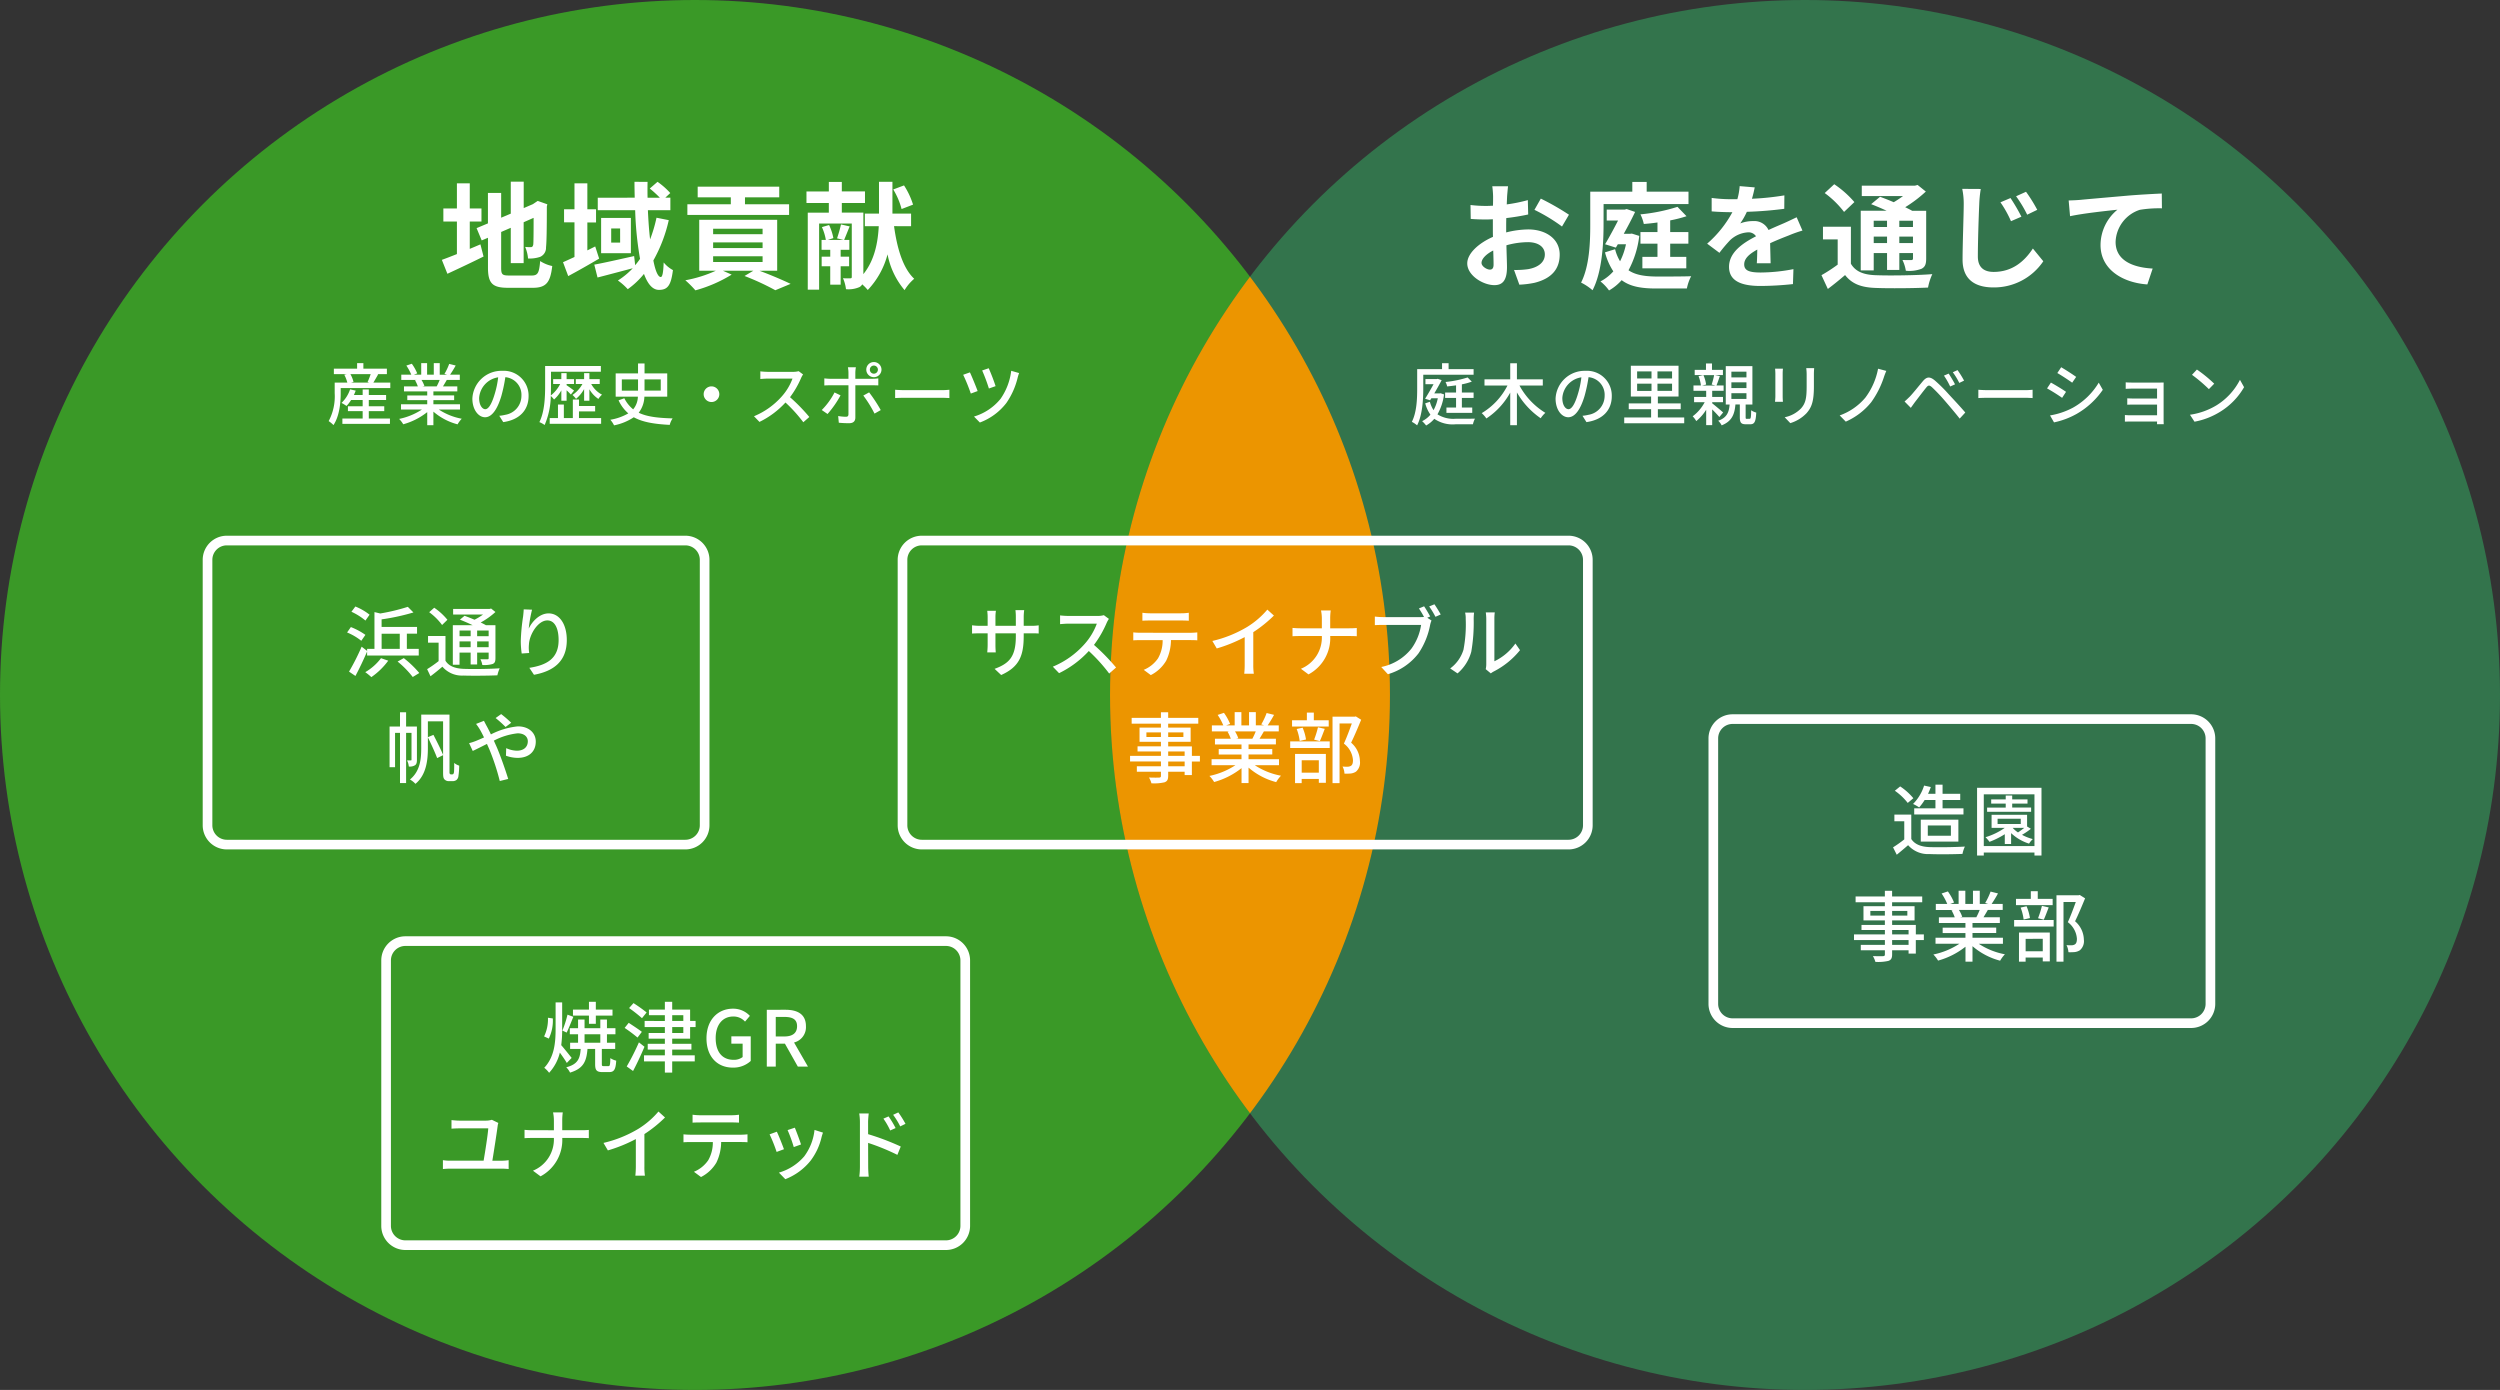
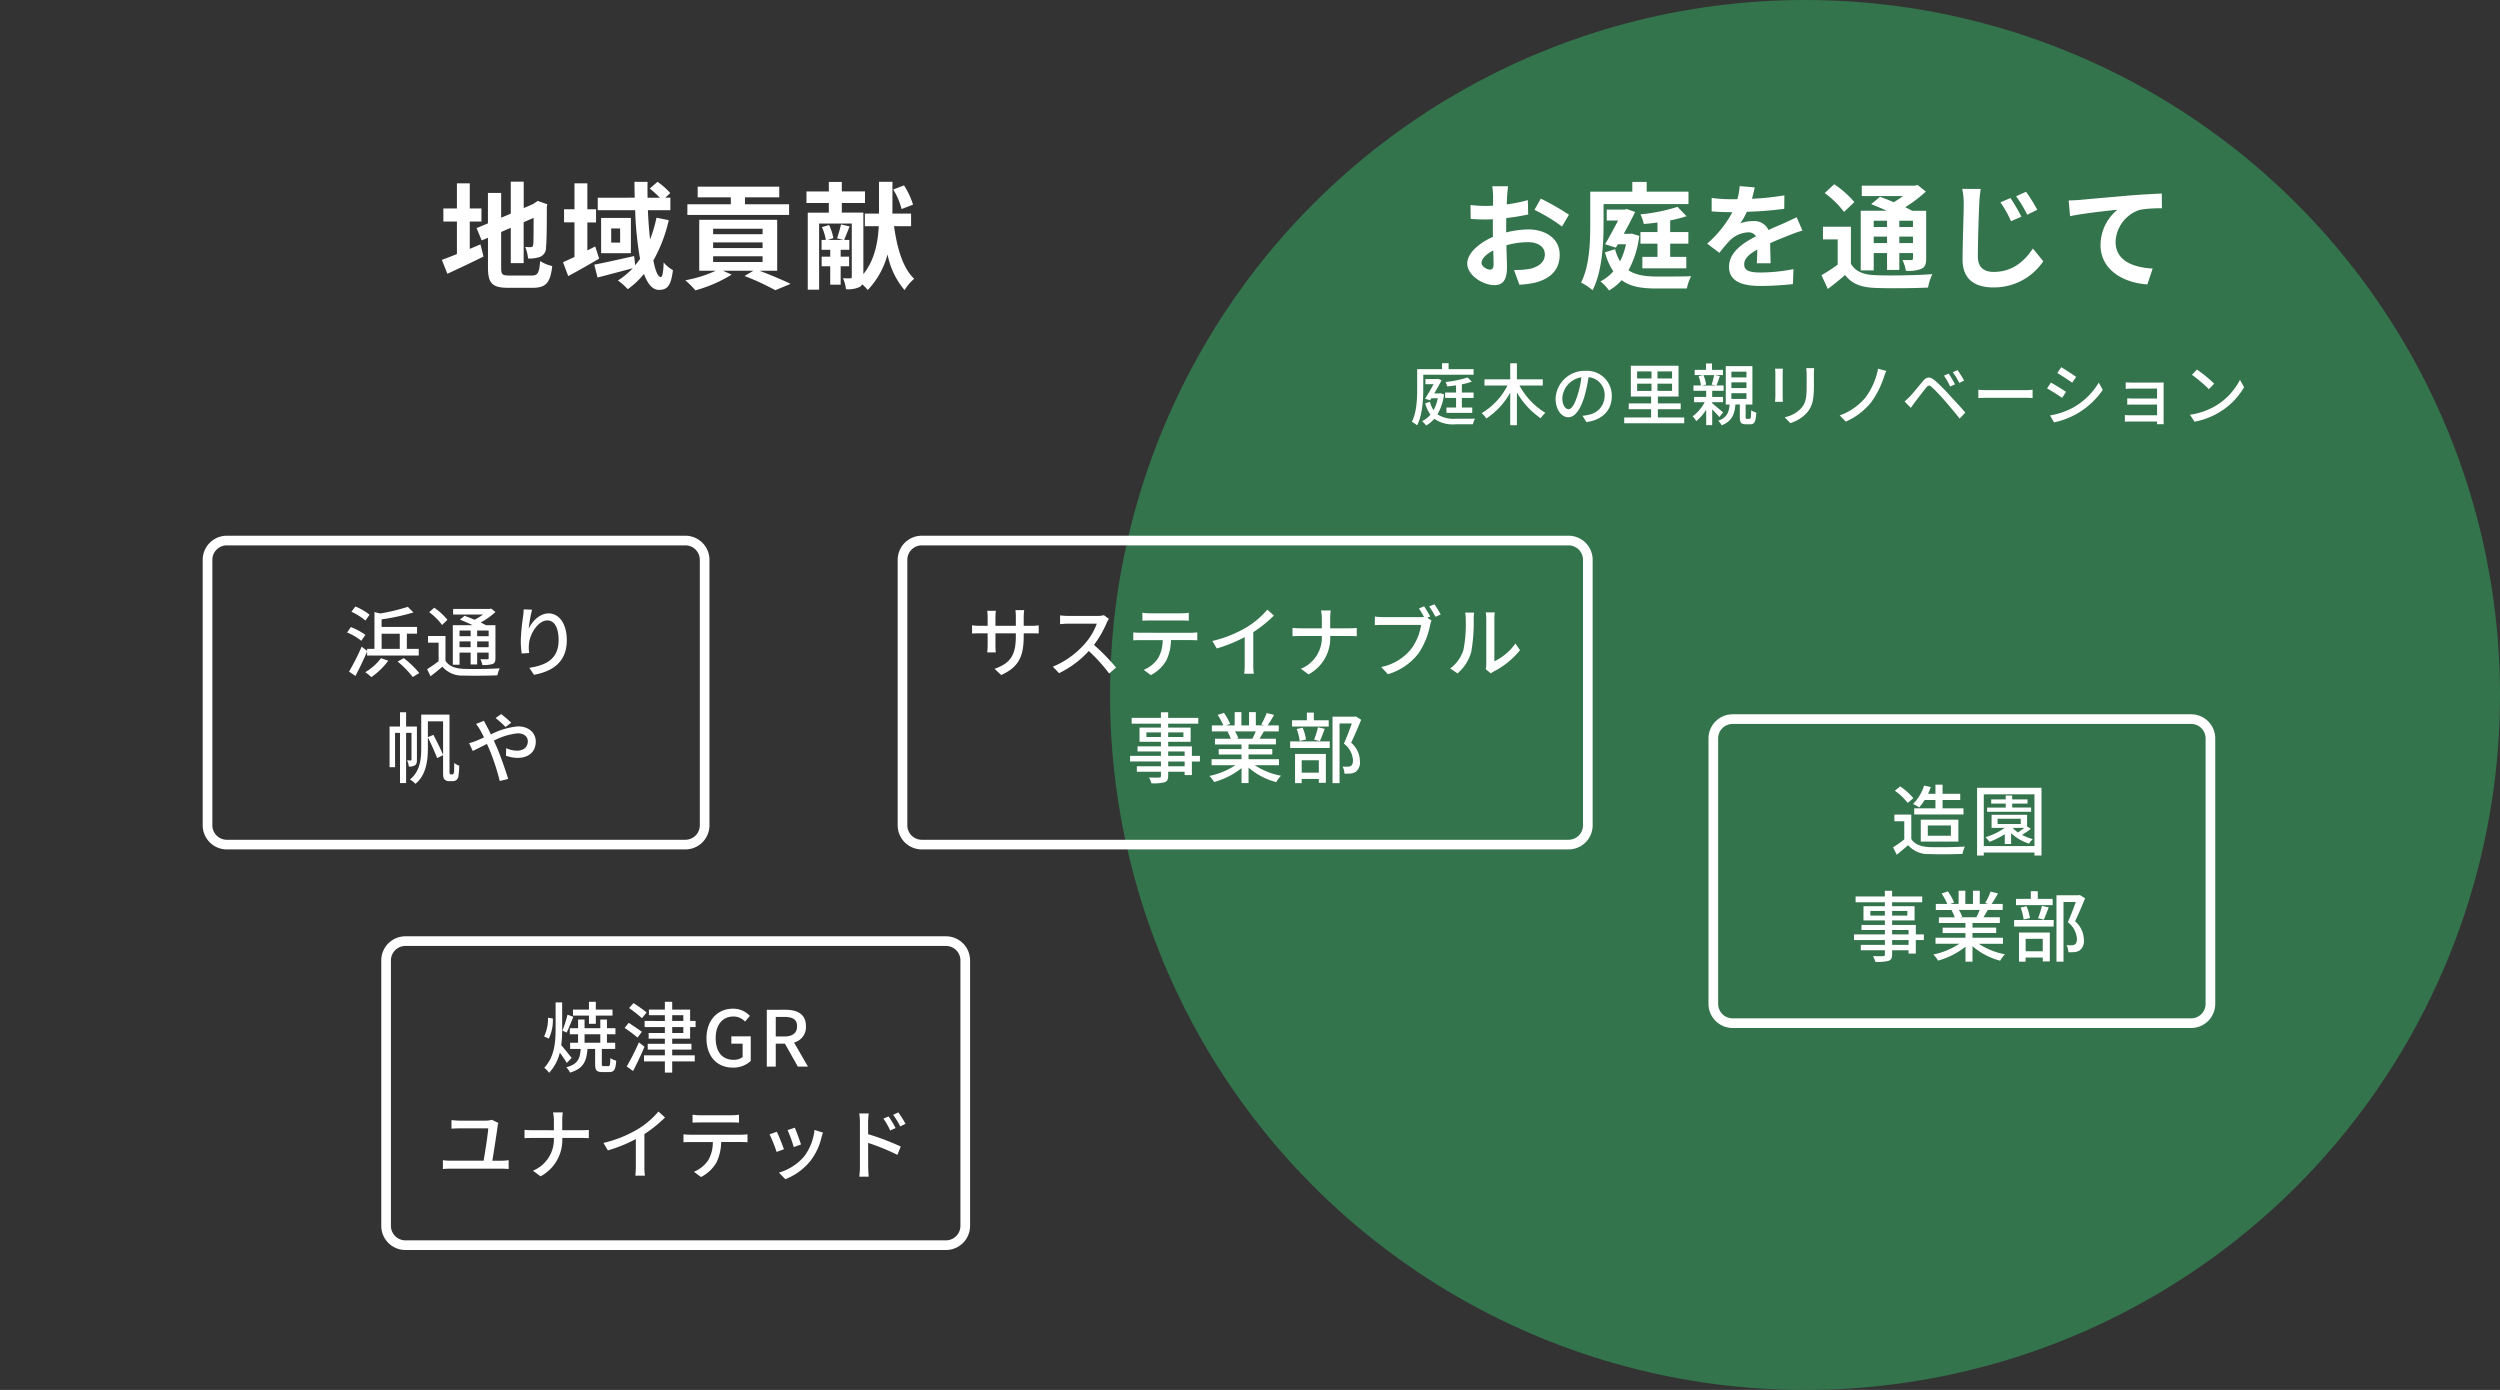
<svg xmlns="http://www.w3.org/2000/svg" width="518" height="288" viewBox="0 0 518 288">
  <rect x="0" y="0" width="518" height="288" fill="#333333" stroke="none" />
  <defs>
    <clipPath id="clip-path">
-       <circle id="楕円形_343" data-name="楕円形 343" cx="144" cy="144" r="144" transform="translate(-0.318)" fill="#fff" stroke="#707070" stroke-width="1" />
-     </clipPath>
+       </clipPath>
  </defs>
  <g id="グループ_2498" data-name="グループ 2498" transform="translate(-670 -1486)">
-     <circle id="楕円形_340" data-name="楕円形 340" cx="144" cy="144" r="144" transform="translate(670 1486)" fill="#3a9927" />
    <circle id="楕円形_341" data-name="楕円形 341" cx="144" cy="144" r="144" transform="translate(900 1486)" fill="#33744c" />
    <g id="マスクグループ_8" data-name="マスクグループ 8" transform="translate(900.316 1486)" clip-path="url(#clip-path)">
-       <circle id="楕円形_342" data-name="楕円形 342" cx="144" cy="144" r="144" transform="translate(-230.318)" fill="#ec9500" />
-     </g>
+       </g>
    <path id="パス_4417" data-name="パス 4417" d="M6.336-12.1H8.76v-2.712H6.336v-5.208H3.672v5.208H.864V-12.1H3.672v6.744c-1.2.48-2.256.888-3.12,1.2L1.7-1.272C3.912-2.3,6.648-3.576,9.192-4.848l-.648-2.52c-.72.312-1.464.624-2.208.936ZM14.52-.912c-1.464,0-1.68-.216-1.68-1.632V-9.936l1.992-.864v7.32H17.5v-8.472l2.064-.912c0,3.408-.024,5.16-.072,5.544-.1.432-.24.528-.528.528a10.92,10.92,0,0,1-1.152-.048,7.835,7.835,0,0,1,.6,2.4,6.691,6.691,0,0,0,2.5-.336,2.048,2.048,0,0,0,1.224-1.992c.12-.984.168-3.864.168-8.424l.1-.48-1.992-.7-.5.336-.5.336-1.9.816v-5.472H14.832v6.624l-1.992.84v-5.136H10.1v6.312l-2.352.984L8.808-8.184l1.3-.552v6.168c0,3.312.936,4.2,4.176,4.2h5.112C22.2,1.632,23.04.48,23.424-2.88a7.224,7.224,0,0,1-2.5-1.032c-.216,2.448-.456,3-1.776,3ZM32.328-6.936,30.7-6.12V-11.9h1.8V-14.64H30.7v-5.376H28.032v5.376h-2.16v2.712h2.16v7.176c-.888.408-1.7.792-2.376,1.08l1.08,2.88c1.968-1.056,4.3-2.376,6.408-3.624Zm12.7-5.952A29.785,29.785,0,0,1,43.7-8.4c-.216-1.824-.36-3.864-.456-6.048H47.9V-17.04H46.848L47.88-18a15.184,15.184,0,0,0-2.64-2.328l-1.608,1.392a22.523,22.523,0,0,1,2.088,1.9H43.176c-.024-1.1-.024-2.184,0-3.288H40.464c0,1.1.024,2.184.048,3.288H32.856v2.592h7.752a69.372,69.372,0,0,0,1.008,10.08c-.312.456-.648.888-1.008,1.32l-.216-1.9c-3.024.672-6.168,1.392-8.256,1.776L32.808-.5c2.064-.528,4.752-1.248,7.3-1.92A15.756,15.756,0,0,1,37.032.12a12.555,12.555,0,0,1,2.04,1.8,16.783,16.783,0,0,0,3.36-3.168c.744,2.04,1.752,3.312,3.1,3.312,1.8,0,2.5-.912,2.9-4.1a6.427,6.427,0,0,1-1.92-1.584C46.44-1.488,46.248-.6,45.912-.6c-.576,0-1.128-1.3-1.536-3.432a30.716,30.716,0,0,0,3.192-8.352Zm-7.536,5.16H35.64v-2.928h1.848ZM33.552-12.84v7.3H39.72v-7.3ZM72.5-15.672H63.36v-1.44h7.1V-19.32h-16.9v2.208h6.864v1.44h-9v2.208H72.5ZM56.76-4.9H67.008V-3.72H56.76Zm0-2.88H67.008V-6.6H56.76Zm0-2.832H67.008V-9.48H56.76ZM70.032-1.9v-10.56H53.88V-1.9h3.432A26.708,26.708,0,0,1,51,.072,21.432,21.432,0,0,1,53.088,2.16,28.954,28.954,0,0,0,60.6-1.1L58.8-1.9h6.288L63.264-.816a52.2,52.2,0,0,1,6.384,2.952L72.816.816c-1.56-.744-4.1-1.848-6.456-2.712ZM98.184-15.6a15.971,15.971,0,0,0-1.872-3.984l-2.232.84a14.993,14.993,0,0,1,1.728,4.056ZM84.936-2.832V-4.824H83.184V-6.24h1.8V-8.28H83.9c.312-.72.72-1.776,1.152-2.808l-1.8-.408a27.438,27.438,0,0,1-.816,2.88l1.368.336H80.5l1.176-.384a11.154,11.154,0,0,0-.888-2.712l-1.488.432a10.488,10.488,0,0,1,.816,2.664h-.888v2.04h1.8v1.416H79.248v1.992h1.776V.984h2.16V-2.832Zm12.84-8.3v-2.616H93.912v-6.576H91.128v6.576H88.2v2.616h2.88c-.168,3.192-.792,6.96-3.192,9.936V-13.944H83.424v-1.992h4.8v-2.4h-4.8V-20.3H80.736v1.968H76.1v2.4h4.632v1.992H76.368V2.016H78.72v-13.7h6.768V-.648c0,.24-.072.312-.288.312A11.512,11.512,0,0,1,83.664-.36a7.875,7.875,0,0,1,.624,2.28,5.643,5.643,0,0,0,2.784-.432,1.334,1.334,0,0,0,.576-.576A10.352,10.352,0,0,1,88.8,2.088,16.935,16.935,0,0,0,92.9-5.3a16.22,16.22,0,0,0,3.528,7.416A9.5,9.5,0,0,1,98.424-.24c-2.352-2.208-3.552-6.336-4.176-10.9Z" transform="translate(761 1544)" fill="#fff" />
    <path id="パス_4415" data-name="パス 4415" d="M6.7-2.136c-.624,0-1.728-.672-1.728-1.392,0-.84.96-1.824,2.424-2.568.048,1.248.072,2.328.072,2.928C7.464-2.352,7.128-2.136,6.7-2.136ZM10.08-10.68c0-.7,0-1.416.024-2.136a45.9,45.9,0,0,0,4.536-.744l-.072-2.976a32.548,32.548,0,0,1-4.368.888c.024-.6.048-1.176.072-1.7.048-.6.144-1.632.192-2.064H7.2a18.867,18.867,0,0,1,.168,2.088c0,.408,0,1.1-.024,1.944-.48.024-.936.048-1.368.048a26.038,26.038,0,0,1-3.288-.192l.048,2.88c1.032.1,2.232.12,3.312.12.384,0,.816-.024,1.272-.048v1.992c0,.552,0,1.1.024,1.656-2.9,1.272-5.328,3.408-5.328,5.5C2.016-.912,5.3,1.08,7.632,1.08c1.536,0,2.616-.768,2.616-3.72,0-.816-.072-2.64-.12-4.536a16.872,16.872,0,0,1,4.464-.648c2.064,0,3.5.936,3.5,2.544,0,1.728-1.536,2.712-3.456,3.048a18.169,18.169,0,0,1-2.928.168l1.1,3.048A19.364,19.364,0,0,0,15.936.6c3.768-.936,5.232-3.048,5.232-5.856,0-3.264-2.88-5.208-6.528-5.208a19.345,19.345,0,0,0-4.56.624Zm5.856-3.84a36.1,36.1,0,0,1,5.712,3.456l1.44-2.448a52.5,52.5,0,0,0-5.832-3.336Zm14.328-1.2H47.856v-2.568H39.192V-20.3H36.216v2.016H27.5V-11.4c0,3.5-.144,8.5-1.9,11.952a11.388,11.388,0,0,1,2.376,1.584c1.968-3.744,2.28-9.648,2.28-13.536ZM47.832-7.512v-2.4H44.064v-2.424a26.657,26.657,0,0,0,3.384-.864l-1.872-1.944a36.579,36.579,0,0,1-7.68,1.56,8.541,8.541,0,0,1,.7,1.992c.912-.072,1.872-.168,2.832-.312v1.992H37.9v2.4h3.528v2.736H38.3V-2.4h9.1V-4.776H44.064V-7.512ZM36.12-9.6l-.432.048H34.44c.864-1.56,1.7-3.144,2.352-4.536l-1.752-.6-.408.12h-3.72v2.256h2.352c-.792,1.56-1.8,3.408-2.688,4.92l2.232.7.408-.7H34.9a13.83,13.83,0,0,1-1.224,3.528,9.3,9.3,0,0,1-1.032-2.5l-2.088.648A13.088,13.088,0,0,0,32.28-1.776,9.335,9.335,0,0,1,29.616.312a9.39,9.39,0,0,1,1.776,1.872A10.439,10.439,0,0,0,34.008.048c1.8,1.368,4.176,1.728,7.176,1.728H47.52a9.421,9.421,0,0,1,.888-2.544C46.944-.7,42.5-.7,41.328-.7c-2.376-.024-4.368-.264-5.9-1.3A19.956,19.956,0,0,0,37.656-9.12ZM64.872-3.456c-.024-1.08-.072-2.832-.1-4.152,1.464-.672,2.808-1.2,3.864-1.608a25.2,25.2,0,0,1,2.832-1.008l-1.2-2.76c-.864.408-1.7.816-2.616,1.224-.984.432-1.992.84-3.216,1.416a3.238,3.238,0,0,0-3.168-1.848,7.438,7.438,0,0,0-2.688.48,14.518,14.518,0,0,0,1.368-2.4,77.427,77.427,0,0,0,7.752-.624l.024-2.784a54.883,54.883,0,0,1-6.72.7c.288-.96.456-1.776.576-2.352l-3.12-.264a13.226,13.226,0,0,1-.48,2.712H56.832a30.494,30.494,0,0,1-4.176-.264v2.784c1.3.12,3.048.168,4.008.168h.288A23.232,23.232,0,0,1,51.72-7.512l2.544,1.9a30.438,30.438,0,0,1,2.208-2.616,5.882,5.882,0,0,1,3.72-1.632,1.857,1.857,0,0,1,1.656.816c-2.712,1.392-5.592,3.312-5.592,6.336,0,3.072,2.808,3.96,6.528,3.96A65.758,65.758,0,0,0,69.5.864l.1-3.1a36.353,36.353,0,0,1-6.744.7c-2.328,0-3.456-.36-3.456-1.68,0-1.176.96-2.112,2.712-3.072-.024,1.032-.048,2.136-.1,2.832Zm24.12-8.808v1.3h-2.76v-1.3Zm5.376,1.3H91.536v-1.3h2.832ZM91.536-7.632V-8.976h2.832v1.344Zm-5.3,0V-8.976h2.76v1.344Zm0,2.064h2.76v3.5h2.544v-3.5h2.832v1.1c0,.24-.072.336-.36.36-.24,0-1.08,0-1.824-.024a7.8,7.8,0,0,1,.7,2.232A7.223,7.223,0,0,0,96.12-2.3c.768-.384.984-.984.984-2.136v-9.888H94.2c-.408-.24-.912-.48-1.44-.744a27.317,27.317,0,0,0,4.272-3.24l-1.7-1.368-.552.144H83.76v2.16H92.3a22.175,22.175,0,0,1-1.92,1.272c-.984-.432-1.992-.816-2.832-1.128L85.7-15.7c.984.384,2.136.864,3.216,1.368H83.544v12.36h2.688Zm-4.008-10.56a20.557,20.557,0,0,0-4.176-3.7L76.08-18a19.482,19.482,0,0,1,4.008,3.912Zm-.72,5.112H75.72V-8.4h3.048v5.232a33.036,33.036,0,0,1-3.36,2.184l1.32,2.856C78.072.864,79.2-.072,80.3-1.008,81.744.84,83.64,1.536,86.52,1.656c2.928.12,8.016.072,10.968-.072A11.793,11.793,0,0,1,98.376-1.2c-3.288.264-8.976.336-11.832.216-2.448-.1-4.1-.768-5.04-2.376Zm33.072-5.952-2.088.888a22.429,22.429,0,0,1,2.184,3.912l2.16-.936A38.659,38.659,0,0,0,114.576-16.968Zm3.216-1.3-2.064.936a25.11,25.11,0,0,1,2.3,3.816l2.088-1.008A31.484,31.484,0,0,0,117.792-18.264Zm-13.224-.6a14.7,14.7,0,0,1,.312,3.192c0,2.064-.24,8.28-.24,11.472,0,4.056,2.52,5.76,6.408,5.76a12.311,12.311,0,0,0,10.32-5.424l-2.16-2.64c-1.7,2.592-4.2,4.848-8.136,4.848-1.824,0-3.264-.792-3.264-3.192,0-2.952.168-8.256.288-10.824a24.808,24.808,0,0,1,.312-3.168Zm22.056,2.4.288,3.264c2.76-.6,7.776-1.128,9.816-1.344a9.5,9.5,0,0,0-3.5,7.32c0,5.136,4.7,7.824,9.7,8.16l1.1-3.288c-4.008-.216-7.68-1.608-7.68-5.52a7.247,7.247,0,0,1,5.016-6.648,24.543,24.543,0,0,1,4.584-.312L145.92-17.9c-1.656.072-4.272.216-6.72.408-4.344.384-8.28.72-10.248.912C128.472-16.536,127.56-16.488,126.624-16.464Z" transform="translate(972 1544)" fill="#fff" />
-     <path id="パス_4418" data-name="パス 4418" d="M-63.588-1.82h3.206V-2.828h-3.206V-4.116H-60V-5.152h-3.584V-6.3h-1.274v1.148h-1.82c.14-.294.266-.6.378-.91l-1.162-.266a6.874,6.874,0,0,1-1.778,2.814,7.552,7.552,0,0,1,1.036.63,7.5,7.5,0,0,0,.952-1.232h2.394v1.288h-3.052V-1.82h3.052V-.28h-4.2V.826h9.856V-.28h-4.382Zm.392-7.658A15.965,15.965,0,0,1-63.84-7.84l.35.112h-3.766l.5-.14a5.94,5.94,0,0,0-.644-1.61Zm.56,1.75c.294-.476.644-1.106.994-1.708l-.182-.042h1.988v-1.134h-4.872V-11.76h-1.3v1.148h-4.816v1.134h2.66l-.5.126a7.6,7.6,0,0,1,.63,1.624h-2.618v2.212A10.935,10.935,0,0,1-71.9.252a6.1,6.1,0,0,1,.994.826c1.26-1.876,1.5-4.718,1.5-6.594V-6.594h10.276V-7.728ZM-48.9-8.274a13.063,13.063,0,0,1-.616,1.33h-2.954l.406-.084a5.89,5.89,0,0,0-.6-1.246Zm4.214,6.132V-3.234H-50.2v-.854h4.3v-.98h-4.3v-.84h4.956V-6.944h-2.968c.238-.392.518-.854.784-1.33h2.7V-9.366h-2.016a21.9,21.9,0,0,0,1.162-1.9l-1.344-.336a12.2,12.2,0,0,1-.98,2.072l.532.168h-1.512V-11.76H-50.12v2.394h-1.386V-11.76h-1.218v2.394h-1.54l.714-.266a9.731,9.731,0,0,0-1.12-2l-1.134.378a10.5,10.5,0,0,1,1.022,1.89h-2.072v1.092h3.178l-.336.056a6.935,6.935,0,0,1,.588,1.274h-2.87v1.036h4.816v.84h-4.13v.98h4.13v.854H-56.91v1.092h4.326A13.583,13.583,0,0,1-57.3-.2,5.843,5.843,0,0,1-56.448.91a13.906,13.906,0,0,0,4.97-2.52V1.106H-50.2V-1.708A12.489,12.489,0,0,0-45.192.924a5.846,5.846,0,0,1,.868-1.162,12.857,12.857,0,0,1-4.746-1.9Zm5.236-.07c-.56,0-1.274-.728-1.274-2.324A4.647,4.647,0,0,1-36.778-8.82a19.209,19.209,0,0,1-.756,3.57C-38.178-3.108-38.85-2.212-39.452-2.212ZM-35.728.462c3.388-.476,5.25-2.492,5.25-5.39a5.138,5.138,0,0,0-5.446-5.236,6.025,6.025,0,0,0-6.2,5.754c0,2.31,1.26,3.864,2.632,3.864s2.534-1.582,3.374-4.41a31.73,31.73,0,0,0,.826-3.892,3.667,3.667,0,0,1,3.332,3.864,3.982,3.982,0,0,1-3.36,3.934,7.851,7.851,0,0,1-1.232.2Zm17.85-4.424v-2.38a5.992,5.992,0,0,0,1.862,2,4.078,4.078,0,0,1,.756-.882A5.407,5.407,0,0,1-17.5-7.434h1.764V-8.442h-2.142V-9.688H-18.97v1.246h-1.722v1.008h1.372a6.628,6.628,0,0,1-2.058,2.268,5.028,5.028,0,0,1,.728.812,7.267,7.267,0,0,0,1.68-2.03v2.422Zm-5.81,0H-22.6v-2.17c.35.322.7.672.882.882l.658-.826c-.252-.2-1.162-.854-1.54-1.106v-.252h1.54V-8.442H-22.6V-9.688h-1.092v1.246h-1.694v1.008h1.456a7.24,7.24,0,0,1-1.946,2.38c.028-.686.042-1.344.042-1.918v-3.01H-15.5v-1.176h-11.55v4.172c0,2.2-.1,5.278-1.19,7.448a5.466,5.466,0,0,1,1.092.6,15.95,15.95,0,0,0,1.274-6.02,4.805,4.805,0,0,1,.672.742,7.194,7.194,0,0,0,1.512-1.9Zm3.654,2.2h3.346v-1.12h-3.346v-1.33h-1.274V-.378H-23.17v-2.8h-1.218v2.8H-26.1V.812h10.654V-.378h-4.592Zm8.876-6.622H-7.8v2.324h-3.36Zm8.064,0v2.324h-3.36V-8.386Zm1.344,3.57V-9.632h-4.7V-11.69H-7.8v2.058h-4.634v4.816h4.606a4.275,4.275,0,0,1-.98,2.632,7.071,7.071,0,0,1-1.834-2.3l-1.19.434a7.949,7.949,0,0,0,2.016,2.7A10.882,10.882,0,0,1-13.538-.028a5.222,5.222,0,0,1,.77,1.162A11.315,11.315,0,0,0-8.68-.546C-6.8.5-4.354.868-1.232,1.036A4.063,4.063,0,0,1-.63-.308C-3.64-.392-5.936-.644-7.658-1.484A5.705,5.705,0,0,0-6.482-4.816ZM5.8-5.32A1.625,1.625,0,0,0,7.42-3.7,1.625,1.625,0,0,0,9.044-5.32,1.625,1.625,0,0,0,7.42-6.944,1.625,1.625,0,0,0,5.8-5.32ZM25.48-10.094a4.247,4.247,0,0,1-1.218.14H19.068a14.979,14.979,0,0,1-1.526-.1V-8.47c.224-.014.98-.084,1.526-.084h5.138a11.518,11.518,0,0,1-2.226,3.7,15.731,15.731,0,0,1-5.754,4.1L17.36.42A17.917,17.917,0,0,0,22.75-3.6,30.282,30.282,0,0,1,26.446.49L27.692-.6a37.212,37.212,0,0,0-4-4.1,19.162,19.162,0,0,0,2.3-3.99,4.833,4.833,0,0,1,.406-.728Zm15.582-1.162a.842.842,0,0,1,.84.84.834.834,0,0,1-.84.84.822.822,0,0,1-.826-.84A.831.831,0,0,1,41.062-11.256Zm0,2.408a1.577,1.577,0,0,0,1.582-1.568,1.577,1.577,0,0,0-1.582-1.568,1.565,1.565,0,0,0-1.568,1.568A1.565,1.565,0,0,0,41.062-8.848ZM32.914-5.684a14.533,14.533,0,0,1-2.646,3.64l1.2.826A20.918,20.918,0,0,0,34.16-5.082Zm7.84-1.484c.35,0,.826,0,1.232.028V-8.6a9.315,9.315,0,0,1-1.246.084H37.226V-9.8a7.521,7.521,0,0,1,.112-1.106H35.686A6.1,6.1,0,0,1,35.8-9.814v1.3H32.046A11.624,11.624,0,0,1,30.8-8.6v1.47c.378-.028.826-.042,1.26-.042H35.8v6.006c-.014.378-.168.518-.532.518A9.557,9.557,0,0,1,33.67-.8L33.8.588a21.06,21.06,0,0,0,2.128.1c.91,0,1.3-.434,1.3-1.19V-7.168ZM38.878-5.04A24.242,24.242,0,0,1,41.2-1.3L42.49-2.03A30.084,30.084,0,0,0,40.082-5.7Zm6.594.518c.462-.028,1.288-.056,2.072-.056H55.16c.616,0,1.246.042,1.554.056V-6.244c-.336.028-.882.084-1.568.084h-7.6c-.756,0-1.624-.042-2.072-.084ZM64.862-10.7l-1.358.462A35.259,35.259,0,0,1,64.9-6.5l1.386-.49A39.4,39.4,0,0,0,64.862-10.7Zm4.662.532a12.858,12.858,0,0,1-2.212,5.81,11.218,11.218,0,0,1-5.5,3.668L63.028.546a12.361,12.361,0,0,0,5.5-4.06,15.561,15.561,0,0,0,2.338-5.264,7.706,7.706,0,0,1,.294-.924Zm-8.554.322-1.4.5a36.275,36.275,0,0,1,1.582,3.892l1.414-.518C62.23-6.9,61.362-9.016,60.97-9.842Z" transform="translate(810 1573)" fill="#fff" />
    <path id="パス_4414" data-name="パス 4414" d="M-84.1-9.352h10.43v-1.162h-5.18v-1.232h-1.358v1.232h-5.152v4.06c0,2.016-.084,4.872-1.106,6.86a5.706,5.706,0,0,1,1.092.728c1.106-2.142,1.274-5.4,1.274-7.588Zm10.43,4.8V-5.67H-76.1V-7.364a13.567,13.567,0,0,0,2.058-.56l-.868-.868a22.584,22.584,0,0,1-4.578.938,3.344,3.344,0,0,1,.336.924c.588-.056,1.218-.14,1.848-.224V-5.67h-2.268v1.12h2.268v1.988H-79.3v1.106h5.348V-2.562H-76.1V-4.55ZM-80.5-5.516l-.21.028h-1.106c.56-.952,1.106-1.932,1.526-2.744l-.826-.28-.2.056H-83.65v1.064h1.68c-.5.924-1.162,2.072-1.75,3.01l1.036.322.266-.42h1.33a8.355,8.355,0,0,1-.882,2.464,5.885,5.885,0,0,1-.756-1.736l-.966.322a7.361,7.361,0,0,0,1.078,2.352A5.323,5.323,0,0,1-84.336.266a5.6,5.6,0,0,1,.826.9A6.1,6.1,0,0,0-81.816-.224,6.694,6.694,0,0,0-77.392.91h3.584a4.6,4.6,0,0,1,.42-1.162c-.728.014-3.388.014-3.962.014a6.173,6.173,0,0,1-3.808-.91A11.016,11.016,0,0,0-79.8-5.278Zm21.168-1.6V-8.4h-5.362v-3.332H-66.08V-8.4h-5.334v1.288h4.76A14.046,14.046,0,0,1-71.988-1.4a6.516,6.516,0,0,1,.966,1.106A15.176,15.176,0,0,0-66.08-5.656V1.106h1.386v-6.79A16.294,16.294,0,0,0-59.766-.336a5.3,5.3,0,0,1,.966-1.12,15.024,15.024,0,0,1-5.362-5.656Zm5.32,4.9c-.56,0-1.274-.728-1.274-2.324A4.647,4.647,0,0,1-51.338-8.82a19.209,19.209,0,0,1-.756,3.57C-52.738-3.108-53.41-2.212-54.012-2.212ZM-50.288.462c3.388-.476,5.25-2.492,5.25-5.39a5.138,5.138,0,0,0-5.446-5.236,6.025,6.025,0,0,0-6.2,5.754c0,2.31,1.26,3.864,2.632,3.864s2.534-1.582,3.374-4.41a31.73,31.73,0,0,0,.826-3.892,3.667,3.667,0,0,1,3.332,3.864,3.982,3.982,0,0,1-3.36,3.934,7.851,7.851,0,0,1-1.232.2Zm10.5-7.966h2.982v1.5h-2.982Zm0-2.548h2.982v1.47h-2.982Zm7.238,1.47h-3.024v-1.47h3.024Zm0,2.576h-3.024V-7.5h3.024ZM-35.49-.5V-2.212h4.732v-1.2H-35.49V-4.844h4.284v-6.37H-41.09v6.37h4.2v1.428h-4.634v1.2h4.634V-.5h-5.572V.7H-30.03V-.5Zm11.662-8.778a16.722,16.722,0,0,1-.518,1.96l.812.2h-2.8l.84-.2a7.082,7.082,0,0,0-.56-1.96Zm1.862,7.742c-.336-.308-1.68-1.442-2.268-1.9v-.224h2.24V-4.76h-2.24V-6.02h2.366V-7.126h-1.484c.224-.518.462-1.246.7-1.946l-.966-.21h1.61V-10.36h-2.268v-1.33h-1.246v1.33H-27.86v1.078h1.75l-.952.224a7.537,7.537,0,0,1,.49,1.932h-1.54V-6.02h2.632v1.26h-2.506v1.092h2.2A8.613,8.613,0,0,1-28.28-.742a4.484,4.484,0,0,1,.742.994A9.514,9.514,0,0,0-25.48-2.1V1.092h1.246V-2.17c.56.56,1.176,1.2,1.484,1.582Zm1.708-4h3.122v1.2h-3.122Zm0-2.24h3.122v1.19h-3.122Zm0-2.212h3.122v1.19h-3.122Zm3.192,9.772c-.21,0-.238-.056-.238-.378v-2.59h1.4v-7.952H-21.42v7.952h.8C-20.748-1.568-21.2-.448-22.988.182a3.332,3.332,0,0,1,.714.952C-20.16.294-19.6-1.12-19.418-3.192h.91v2.6c0,1.12.224,1.5,1.246,1.5h.924c.84,0,1.148-.49,1.232-2.422a3.265,3.265,0,0,1-1.05-.476c-.028,1.568-.084,1.764-.336,1.764ZM-11.2-10.612c.028.294.056.784.056,1.036v4.69c0,.406-.056.9-.07,1.134h1.638c-.028-.28-.056-.77-.056-1.134v-4.69c0-.392.028-.742.056-1.036Zm6.454-.112a10.825,10.825,0,0,1,.084,1.288v2.408c0,2.45-.182,3.542-1.162,4.648A6.481,6.481,0,0,1-9.212-.546L-8.05.672A7.779,7.779,0,0,0-4.7-1.372c1.036-1.176,1.54-2.366,1.54-5.572V-9.436c0-.5.028-.924.056-1.288Zm16.59.574L10.136-10.6A14.414,14.414,0,0,1,7.5-4.606,12.337,12.337,0,0,1,2.184-.924L3.444.364A13.982,13.982,0,0,0,8.722-3.668a18.974,18.974,0,0,0,2.6-5.11A14.148,14.148,0,0,1,11.844-10.15Zm12.922.56-.98.42a15.243,15.243,0,0,1,1.288,2.254l1.008-.448C25.76-8.008,25.13-9.044,24.766-9.59Zm1.834-.728-.98.448a14.3,14.3,0,0,1,1.344,2.212l.994-.476A19.336,19.336,0,0,0,26.6-10.318ZM15.624-3.808l1.3,1.316c.224-.322.546-.77.84-1.176.6-.77,1.708-2.24,2.338-3.01.434-.546.658-.546,1.19-.1a37.474,37.474,0,0,1,2.674,2.814c.868,1.008,2.142,2.492,3.08,3.7l1.162-1.26c-1.008-1.19-2.464-2.744-3.4-3.752a32.726,32.726,0,0,0-2.884-2.87c-1.064-.9-1.722-.8-2.506.126-.924,1.092-2.086,2.562-2.73,3.22C16.282-4.41,16-4.13,15.624-3.808Zm15.288-.714c.462-.028,1.288-.056,2.072-.056H40.6c.616,0,1.246.042,1.554.056V-6.244c-.336.028-.882.084-1.568.084h-7.6c-.756,0-1.624-.042-2.072-.084Zm17.164-6.384-.8,1.2c.868.49,2.366,1.484,3.08,2l.826-1.2C50.526-9.38,48.944-10.416,48.076-10.906ZM45.766-.924,46.592.518A16.4,16.4,0,0,0,51.24-1.218,16.477,16.477,0,0,0,56.7-6.23l-.84-1.484A14.4,14.4,0,0,1,50.5-2.52,15.374,15.374,0,0,1,45.766-.924Zm.182-6.8-.8,1.2a35.038,35.038,0,0,1,3.122,1.96l.812-1.246C48.426-6.272,46.83-7.252,45.948-7.728ZM69.328.9C69.314.672,69.3.28,69.3.056V-6.93c0-.28,0-.644.014-.812-.2,0-.63.014-.952.014H63c-.434,0-1.246-.014-1.554-.056v1.358c.28-.028,1.12-.056,1.554-.056h4.942v2.058h-4.8c-.5,0-1.05-.028-1.372-.042v1.33c.308-.028.868-.028,1.386-.028h4.788V-.952H62.454a11.278,11.278,0,0,1-1.176-.056V.364c.238,0,.756-.028,1.176-.028h5.488c0,.21,0,.434-.014.56ZM76.2-10.43,75.18-9.338a31.828,31.828,0,0,1,3.5,2.968L79.786-7.5A28.348,28.348,0,0,0,76.2-10.43ZM74.76-1.064,75.7.378A15.436,15.436,0,0,0,81.06-1.708a14.429,14.429,0,0,0,4.914-5.068L85.12-8.3a13.33,13.33,0,0,1-4.858,5.278A14.547,14.547,0,0,1,74.76-1.064Z" transform="translate(1049 1573)" fill="#fff" />
    <path id="パス_4413" data-name="パス 4413" d="M-6.976-10.24v1.728h-4.4v1.264H-1.168V-8.512H-5.5V-10.24H-1.84v-1.28H-5.5v-1.9H-6.976v1.9H-8.512a13.653,13.653,0,0,0,.576-1.408l-1.392-.3a9.312,9.312,0,0,1-2.288,3.808,8.1,8.1,0,0,1,1.264.72A10.931,10.931,0,0,0-9.216-10.24ZM-8.56-4.96h4.784v2.128H-8.56Zm6.336,3.344V-6.16h-7.792v4.544Zm-9.328-8.992a12.564,12.564,0,0,0-2.736-2.448l-1.1.9A12.021,12.021,0,0,1-12.72-9.632Zm-.432,3.392h-3.5V-5.84h2.048v3.76A24.119,24.119,0,0,1-15.76-.432l.768,1.536c.832-.688,1.6-1.328,2.352-1.984A5.479,5.479,0,0,0-8.224.96c1.824.08,5.04.048,6.848-.032a6.778,6.778,0,0,1,.5-1.52c-2,.128-5.552.176-7.328.112-1.76-.064-3.072-.576-3.776-1.68ZM12.848-8.672H8.928V-9.5H12.1v-.864H8.928v-.8H7.584v.8H4.576V-9.5H7.584v.832H3.728v.88h9.12ZM9.04-4.464h2.384c-.4.32-.864.656-1.3.944A6.356,6.356,0,0,1,9.04-4.448ZM5.9-6.352h4.8v1.088H5.9Zm6.112,1.6V-7.168H4.656v2.7H7.392a13.864,13.864,0,0,1-4,1.936,7.593,7.593,0,0,1,.832.96A17.232,17.232,0,0,0,7.392-3.152V-1.12H8.7V-3.376A9.655,9.655,0,0,0,12.416-1.2a4.919,4.919,0,0,1,.784-.944,9.591,9.591,0,0,1-2.24-.88A14.355,14.355,0,0,0,12.8-4.272ZM3.04-.7v-10.72h10.5V-.7ZM1.648-12.768V1.264H3.04V.64h10.5v.624h1.456V-12.768ZM-12.544,19.776h-3.408v-.992h3.408ZM-15.952,16.7h3.408v.912h-3.408Zm-4.512-2.992v-.96h3.008v.96Zm7.664-.96v.96h-3.152v-.96Zm3.424,4.864H-11.04V15.648h-4.912V14.7H-11.3V11.76h-4.656v-.816h6.24v-1.2h-6.24V8.576h-1.5V9.744H-23.52v1.2h6.064v.816h-4.432V14.7h4.432v.944H-22.3V16.7h4.848v.912h-6.4v1.168h6.4v.992h-4.992V20.9h4.992v.848c0,.272-.1.352-.384.368-.256.016-1.216.016-2.1-.016a4.6,4.6,0,0,1,.512,1.2,9.423,9.423,0,0,0,2.72-.208c.544-.208.752-.544.752-1.36V20.9h3.408v.688h1.5v-2.8h1.664ZM2.192,12.544a14.929,14.929,0,0,1-.7,1.52H-1.888l.464-.1a6.731,6.731,0,0,0-.688-1.424Zm4.816,7.008V18.3H.7v-.976H5.616v-1.12H.7v-.96H6.368V14.064H2.976c.272-.448.592-.976.9-1.52H6.96V11.3h-2.3A25.034,25.034,0,0,0,5.984,9.12L4.448,8.736A13.945,13.945,0,0,1,3.328,11.1l.608.192H2.208V8.56H.8V11.3H-.784V8.56H-2.176V11.3h-1.76l.816-.3A11.121,11.121,0,0,0-4.4,8.7l-1.3.432A12,12,0,0,1-4.528,11.3H-6.9v1.248h3.632l-.384.064a7.926,7.926,0,0,1,.672,1.456h-3.28v1.184h5.5v.96h-4.72v1.12h4.72V18.3H-6.96v1.248h4.944a15.524,15.524,0,0,1-5.392,2.224,6.677,6.677,0,0,1,.976,1.264,15.892,15.892,0,0,0,5.68-2.88v3.1H.7V20.048a14.273,14.273,0,0,0,5.728,3.008,6.682,6.682,0,0,1,.992-1.328A14.694,14.694,0,0,1,2,19.552Zm10.3-9.312H14.224V8.656h-1.44V10.24H9.712v1.3h7.6Zm-1.84,4.32c.32-.656.672-1.648,1.024-2.544l-1.408-.32a19.054,19.054,0,0,1-.8,2.56Zm-2.864-.336a9.872,9.872,0,0,0-.7-2.448l-1.232.272a10.433,10.433,0,0,1,.624,2.48Zm2.656,4.3V21.1H11.712V18.528Zm-4.928,4.736h1.376V22.4h3.552v.8H16.72V17.216H10.336Zm-1.008-7.28H17.52v-1.36H9.328Zm13.6-6.544-.24.064H18.1v13.76h1.456V10.9H22.1c-.448,1.248-1.072,2.928-1.648,4.176A4.68,4.68,0,0,1,22.336,18.5c0,.576-.112.992-.432,1.184a1.308,1.308,0,0,1-.64.176,8.869,8.869,0,0,1-1.088-.032,3.559,3.559,0,0,1,.4,1.472,11.483,11.483,0,0,0,1.312-.032,2.523,2.523,0,0,0,1.072-.384,2.476,2.476,0,0,0,.816-2.208,5.138,5.138,0,0,0-1.824-3.792c.688-1.392,1.456-3.232,2.08-4.752Z" transform="translate(1078 1662)" fill="#fff" />
    <path id="パス_4416" data-name="パス 4416" d="M-45.888-9.328v-1.856a10.433,10.433,0,0,1,.1-1.392H-47.6a11.047,11.047,0,0,1,.08,1.392v1.856h-4.224v-1.84a8.623,8.623,0,0,1,.1-1.28H-53.44c.016.208.08.72.08,1.28v1.84h-1.568a13.007,13.007,0,0,1-1.664-.112v1.712c.256-.016.912-.048,1.664-.048h1.568v2.4c0,.656-.064,1.328-.08,1.552h1.76c-.016-.224-.064-.9-.064-1.552v-2.4h4.224v.64c0,4.24-1.408,5.616-4.4,6.72l1.36,1.28c3.744-1.68,4.672-3.968,4.672-8.1v-.544h1.52c.752,0,1.328.016,1.584.048v-1.7a9.053,9.053,0,0,1-1.6.1Zm16.608-2.208a4.853,4.853,0,0,1-1.392.16h-5.936a17.119,17.119,0,0,1-1.744-.112V-9.68c.256-.016,1.12-.1,1.744-.1h5.872A13.164,13.164,0,0,1-33.28-5.552,17.978,17.978,0,0,1-39.856-.864L-38.56.48A20.477,20.477,0,0,0-32.4-4.112,34.608,34.608,0,0,1-28.176.56l1.424-1.248a42.528,42.528,0,0,0-4.576-4.688A21.9,21.9,0,0,0-28.7-9.936a5.523,5.523,0,0,1,.464-.832Zm16,1.1c.5,0,1.088.016,1.6.048v-1.648a10.911,10.911,0,0,1-1.6.112h-6.448a12.255,12.255,0,0,1-1.568-.112v1.648c.448-.032,1.04-.048,1.568-.048Zm-8.448,2.544a14.02,14.02,0,0,1-1.456-.08V-6.32c.448-.032.976-.048,1.456-.048H-17.1a7.4,7.4,0,0,1-.96,3.776,6.643,6.643,0,0,1-2.96,2.384L-19.552.88A7.794,7.794,0,0,0-16.368-2.1a9.952,9.952,0,0,0,.992-4.272h4.112c.416,0,.976.016,1.344.048V-7.968c-.4.048-1.008.08-1.344.08ZM1.68-8.016a26.541,26.541,0,0,0,4.272-3.44l-1.36-1.232A17.5,17.5,0,0,1,.416-9.1,25.127,25.127,0,0,1-6.8-6.192l.912,1.552A30.67,30.67,0,0,0-.1-6.992v5.7A18.541,18.541,0,0,1-.192.592H1.792A12.032,12.032,0,0,1,1.68-1.3Zm15.936-.8v-1.968a11.911,11.911,0,0,1,.112-1.728H15.712a8.313,8.313,0,0,1,.176,1.728v1.968H11.424c-.608,0-1.232-.048-1.616-.08v1.728c.4-.032,1.008-.048,1.648-.048h4.432A7.01,7.01,0,0,1,11.552-.432L13.12.736a8.527,8.527,0,0,0,4.5-7.952h3.952c.56,0,1.264.016,1.552.048V-8.88c-.288.032-.912.064-1.536.064Zm20.72-2.448c-.32-.592-.864-1.536-1.264-2.112L36-12.928a18.281,18.281,0,0,1,1.056,1.76,5.675,5.675,0,0,1-.7.032h-7.76a14.475,14.475,0,0,1-1.728-.112v1.776c.4-.016,1.04-.048,1.728-.048h7.856a11.2,11.2,0,0,1-2,4.912A10.632,10.632,0,0,1,28.192-.8L29.568.7A12.377,12.377,0,0,0,35.92-3.632,15.747,15.747,0,0,0,38.32-9.5a4.861,4.861,0,0,1,.288-.928l-.88-.576Zm-.208-2.08a17.731,17.731,0,0,1,1.3,2.144l1.088-.48c-.32-.592-.912-1.552-1.3-2.112ZM44,.528a8.989,8.989,0,0,0,2.848-4.48,35.052,35.052,0,0,0,.5-6.832,11.975,11.975,0,0,1,.08-1.28H45.568a4.986,4.986,0,0,1,.128,1.3,27.743,27.743,0,0,1-.464,6.384A7.527,7.527,0,0,1,42.48-.5Zm6.9,0a3.333,3.333,0,0,1,.608-.4,16.78,16.78,0,0,0,5.44-4.416l-.96-1.376a11.256,11.256,0,0,1-4.352,3.68v-8.848a9.637,9.637,0,0,1,.08-1.28H49.856a11.727,11.727,0,0,1,.1,1.28V-1.36A4.615,4.615,0,0,1,49.84-.352Zm-63.44,19.248h-3.408v-.992h3.408ZM-15.952,16.7h3.408v.912h-3.408Zm-4.512-2.992v-.96h3.008v.96Zm7.664-.96v.96h-3.152v-.96Zm3.424,4.864H-11.04V15.648h-4.912V14.7H-11.3V11.76h-4.656v-.816h6.24v-1.2h-6.24V8.576h-1.5V9.744H-23.52v1.2h6.064v.816h-4.432V14.7h4.432v.944H-22.3V16.7h4.848v.912h-6.4v1.168h6.4v.992h-4.992V20.9h4.992v.848c0,.272-.1.352-.384.368-.256.016-1.216.016-2.1-.016a4.6,4.6,0,0,1,.512,1.2,9.423,9.423,0,0,0,2.72-.208c.544-.208.752-.544.752-1.36V20.9h3.408v.688h1.5v-2.8h1.664ZM2.192,12.544a14.929,14.929,0,0,1-.7,1.52H-1.888l.464-.1a6.731,6.731,0,0,0-.688-1.424Zm4.816,7.008V18.3H.7v-.976H5.616v-1.12H.7v-.96H6.368V14.064H2.976c.272-.448.592-.976.9-1.52H6.96V11.3h-2.3A25.034,25.034,0,0,0,5.984,9.12L4.448,8.736A13.945,13.945,0,0,1,3.328,11.1l.608.192H2.208V8.56H.8V11.3H-.784V8.56H-2.176V11.3h-1.76l.816-.3A11.121,11.121,0,0,0-4.4,8.7l-1.3.432A12,12,0,0,1-4.528,11.3H-6.9v1.248h3.632l-.384.064a7.926,7.926,0,0,1,.672,1.456h-3.28v1.184h5.5v.96h-4.72v1.12h4.72V18.3H-6.96v1.248h4.944a15.524,15.524,0,0,1-5.392,2.224,6.677,6.677,0,0,1,.976,1.264,15.892,15.892,0,0,0,5.68-2.88v3.1H.7V20.048a14.273,14.273,0,0,0,5.728,3.008,6.682,6.682,0,0,1,.992-1.328A14.694,14.694,0,0,1,2,19.552Zm10.3-9.312H14.224V8.656h-1.44V10.24H9.712v1.3h7.6Zm-1.84,4.32c.32-.656.672-1.648,1.024-2.544l-1.408-.32a19.054,19.054,0,0,1-.8,2.56Zm-2.864-.336a9.872,9.872,0,0,0-.7-2.448l-1.232.272a10.433,10.433,0,0,1,.624,2.48Zm2.656,4.3V21.1H11.712V18.528Zm-4.928,4.736h1.376V22.4h3.552v.8H16.72V17.216H10.336Zm-1.008-7.28H17.52v-1.36H9.328Zm13.6-6.544-.24.064H18.1v13.76h1.456V10.9H22.1c-.448,1.248-1.072,2.928-1.648,4.176A4.68,4.68,0,0,1,22.336,18.5c0,.576-.112.992-.432,1.184a1.308,1.308,0,0,1-.64.176,8.869,8.869,0,0,1-1.088-.032,3.559,3.559,0,0,1,.4,1.472,11.483,11.483,0,0,0,1.312-.032,2.523,2.523,0,0,0,1.072-.384,2.476,2.476,0,0,0,.816-2.208,5.138,5.138,0,0,0-1.824-3.792c.688-1.392,1.456-3.232,2.08-4.752Z" transform="translate(928 1625)" fill="#fff" />
    <path id="パス_4419" data-name="パス 4419" d="M-19.424-11.632a11.965,11.965,0,0,0-2.944-1.7l-.816,1.088a12.69,12.69,0,0,1,2.9,1.824Zm-.864,4.176A13.924,13.924,0,0,0-23.3-9.072l-.784,1.12a11.812,11.812,0,0,1,2.944,1.728Zm3.36-.24h3.76V-4.56h-3.76Zm-3.008,4.528h10.7V-4.56H-11.7V-7.7h2.112V-9.1h-7.344v-1.568A44.84,44.84,0,0,0-10.336-12.1L-11.5-13.264a41.211,41.211,0,0,1-5.712,1.376l-1.2-.288V-4.56h-1.52v.432l-1.136-.88A46.717,46.717,0,0,1-23.68.16l1.328.9c.8-1.5,1.7-3.392,2.416-5.072Zm2.88.544A10.965,10.965,0,0,1-20.32.272,11.736,11.736,0,0,1-19.056,1.3a14.723,14.723,0,0,0,3.5-3.408Zm3.44.7a19.433,19.433,0,0,1,3.136,3.2L-9.12.448A21.327,21.327,0,0,0-12.336-2.64ZM1.52-8.352v1.168h-2.3V-8.352ZM5.248-7.184H2.864V-8.352H5.248ZM2.864-4.9V-6.1H5.248v1.2Zm-3.648,0V-6.1h2.3v1.2Zm0,1.12h2.3v2.464H2.864V-3.776H5.248v1.12c0,.192-.064.256-.24.256-.192,0-.8.016-1.472-.016a4.079,4.079,0,0,1,.4,1.2A6.085,6.085,0,0,0,6.08-1.424c.464-.208.576-.544.576-1.216V-9.456H4.688c-.3-.176-.672-.368-1.088-.56a15.819,15.819,0,0,0,3.056-2.176l-.9-.72-.3.08H-2.112v1.168H4.08a12.9,12.9,0,0,1-1.76,1.072c-.7-.3-1.44-.592-2.064-.816l-.96.8c.816.32,1.776.736,2.64,1.152H-2.176v8.192H-.784Zm-2.512-6.8a12.692,12.692,0,0,0-2.736-2.5l-1.04.928A12.31,12.31,0,0,1-4.4-9.5Zm-.4,3.36H-7.312V-5.84H-5.12v3.824A24.957,24.957,0,0,1-7.5-.352l.7,1.472C-5.9.448-5.1-.208-4.336-.864A5.332,5.332,0,0,0,0,.976c1.856.064,5.216.032,7.056-.048a7.4,7.4,0,0,1,.48-1.456C5.5-.384,1.824-.336.016-.416-1.744-.5-3.008-.976-3.7-2.1Zm16.208-5.52c-.016.416-.064.96-.128,1.488a41.444,41.444,0,0,0-.48,5.1,19.093,19.093,0,0,0,.192,2.56L13.648-3.7A7.17,7.17,0,0,1,13.6-5.52c.128-2.08,1.888-4.928,3.808-4.928,1.52,0,2.336,1.616,2.336,4.08,0,3.92-2.592,5.2-6.064,5.744l.96,1.44c4.032-.736,6.8-2.768,6.8-7.184,0-3.408-1.6-5.536-3.76-5.536-1.9,0-3.44,1.7-4.128,3.152a27.553,27.553,0,0,1,.688-3.92ZM-9.616,11.536h-2.24V8.576H-13.12v2.96h-2.16v8.432h1.136v-7.12h1.024v10.4h1.264v-10.4h1.12v5.536c0,.128-.032.176-.16.176h-.768a3.362,3.362,0,0,1,.368,1.264,2.036,2.036,0,0,0,1.3-.272c.32-.224.384-.624.384-1.136Zm2.272,2.208v-3.28h3.152v6.96c-.416-1.056-1.3-2.816-2-4.16Zm4.784,7.712a.306.306,0,0,1-.224-.112.475.475,0,0,1-.08-.288V9.072H-8.72v6.912c0,2.256-.208,4.8-2.336,6.528a4.847,4.847,0,0,1,1.136.9C-7.648,21.552-7.344,18.464-7.344,16V13.776c.688,1.392,1.52,3.216,1.92,4.3l1.232-.608v3.536c0,.944.064,1.232.3,1.5a1.229,1.229,0,0,0,.928.352h.72a1.367,1.367,0,0,0,.816-.24,1.212,1.212,0,0,0,.416-.832,15.719,15.719,0,0,0,.16-2.144,2.969,2.969,0,0,1-1.04-.56c.016.816-.016,1.536-.032,1.84a1.055,1.055,0,0,1-.144.448.294.294,0,0,1-.24.08Zm12.48-10.7A22.332,22.332,0,0,0,7.84,8.96l-1.152.816a22.515,22.515,0,0,1,2.064,1.856Zm-7.28.24a11.118,11.118,0,0,1,.832,1.232c.256.448.528.976.816,1.568-.592.272-1.152.512-1.664.72a11.5,11.5,0,0,1-1.424.464l.752,1.616c.7-.32,1.76-.864,2.944-1.456L5.408,16.3a46.347,46.347,0,0,1,2.144,6.528L9.3,22.4c-.544-1.776-1.632-4.912-2.448-6.768-.176-.384-.352-.784-.528-1.168a13.681,13.681,0,0,1,4.928-1.52c1.408,0,2.112.752,2.112,1.648,0,1.12-.768,1.952-2.272,1.952a5.6,5.6,0,0,1-2.208-.528l-.048,1.568a7.207,7.207,0,0,0,2.4.448c2.448,0,3.776-1.392,3.776-3.376,0-1.776-1.408-3.152-3.712-3.152a15.471,15.471,0,0,0-5.584,1.664c-.288-.608-.576-1.184-.848-1.68-.16-.288-.464-.864-.592-1.136Z" transform="translate(766 1625)" fill="#fff" />
    <path id="パス_4420" data-name="パス 4420" d="M-17.968-8.864h1.424v-1.7h3.456v-1.248h-3.456v-1.616h-1.424v1.616H-21.28v1.248h3.312Zm-4.448-1.9a22.012,22.012,0,0,1-1.056,3.3l.88.416c.432-.848.928-2.16,1.392-3.264Zm-4.048.64a8.176,8.176,0,0,1-.8,3.872l.976.448a8.559,8.559,0,0,0,.832-4.176Zm4.912,8.32c-.32-.4-1.616-2.032-2.16-2.64a24.661,24.661,0,0,0,.192-3.44v-5.424h-1.36v5.424c0,2.848-.224,5.856-2.352,8.128a5.634,5.634,0,0,1,1.008,1.04A9.333,9.333,0,0,0-24-2.9c.528.736,1.136,1.6,1.44,2.144Zm2.672-4.9h3.264v1.76H-18.88ZM-14.9-.1c-.336,0-.4-.048-.4-.432V-3.664h2.768v-1.28H-14.24V-6.7h1.76V-7.952h-1.76V-9.76h-1.376v1.808H-18.88V-9.76h-1.344v1.808h-1.712V-6.7h1.712v1.76h-1.648v1.28h2.192C-19.824-1.616-20.3-.48-22.672.144a3.851,3.851,0,0,1,.784,1.1C-19.1.4-18.48-1.088-18.272-3.664h1.584V-.528c0,1.28.288,1.664,1.552,1.664h1.344c.992,0,1.36-.464,1.472-2.368a3.747,3.747,0,0,1-1.216-.528c-.032,1.44-.1,1.664-.4,1.664Zm8.88-11.12a32.8,32.8,0,0,0-2.72-1.936l-.912,1.024a30.731,30.731,0,0,1,2.672,2.1ZM-7.008-7.2c-.624-.5-1.888-1.312-2.72-1.872l-.848,1.056a30.512,30.512,0,0,1,2.672,2Zm-.608,2.176A49.455,49.455,0,0,1-10.144-.032l1.312.944c.8-1.5,1.664-3.36,2.368-5.024Zm6.9-3.168h2.3V-6.96H-.72Zm0-2.464h2.3v1.2H-.72ZM2.992-5.792v-2.4H4.128V-9.456H2.992v-2.352H-.72v-1.616H-2.24v1.616h-3.3v1.152h3.3v1.2H-6.432v1.264H-2.24V-6.96H-5.6v1.168h3.36V-4.72H-5.792v1.2H-2.24v1.184H-6.56v1.264h4.32v2.32H-.72v-2.32H3.952V-2.336H-.72V-3.52H3.264v-1.2H-.72V-5.792Zm8.832,6a5.29,5.29,0,0,0,3.728-1.376v-5.1H11.536v1.52h2.336v2.768a2.92,2.92,0,0,1-1.856.576c-2.432,0-3.728-1.712-3.728-4.512,0-2.768,1.456-4.464,3.648-4.464a3.185,3.185,0,0,1,2.432,1.056l1.008-1.184A4.7,4.7,0,0,0,11.872-12c-3.12,0-5.488,2.3-5.488,6.144C6.384-2,8.672.208,11.824.208Zm8.912-10.5h1.776c1.712,0,2.64.5,2.64,1.92s-.928,2.128-2.64,2.128H20.736ZM27.408,0l-2.88-4.992a3.278,3.278,0,0,0,2.464-3.376c0-2.544-1.824-3.408-4.256-3.408H18.88V0h1.856V-4.752h1.9L25.312,0ZM-37.984,19.5c.288-1.76.912-5.744,1.1-7.216a2.537,2.537,0,0,1,.144-.608l-1.344-.656a4.318,4.318,0,0,1-1.2.176h-5.536c-.528,0-1.136-.064-1.632-.112v1.776c.528-.032,1.04-.064,1.648-.064h5.968c-.048,1.088-.656,4.96-.96,6.7h-6.944a9.319,9.319,0,0,1-1.488-.112v1.84c.512-.048,1.024-.08,1.488-.08H-36c.336,0,.96.032,1.392.08v-1.84A8.917,8.917,0,0,1-36,19.5Zm14.48-6.32V11.216a11.911,11.911,0,0,1,.112-1.728h-2.016a8.313,8.313,0,0,1,.176,1.728v1.968H-29.7c-.608,0-1.232-.048-1.616-.08v1.728c.4-.032,1.008-.048,1.648-.048h4.432a7.01,7.01,0,0,1-4.336,6.784L-28,22.736a8.527,8.527,0,0,0,4.5-7.952h3.952c.56,0,1.264.016,1.552.048V13.12c-.288.032-.912.064-1.536.064Zm17.024.8a26.541,26.541,0,0,0,4.272-3.44l-1.36-1.232A17.5,17.5,0,0,1-7.744,12.9a25.127,25.127,0,0,1-7.216,2.912l.912,1.552a30.67,30.67,0,0,0,5.792-2.352v5.7a18.54,18.54,0,0,1-.1,1.888h1.984A12.032,12.032,0,0,1-6.48,20.7Zm18-2.416c.5,0,1.088.016,1.6.048V9.968a10.911,10.911,0,0,1-1.6.112H5.072A12.255,12.255,0,0,1,3.5,9.968v1.648c.448-.032,1.04-.048,1.568-.048ZM3.072,14.112a14.02,14.02,0,0,1-1.456-.08V15.68c.448-.032.976-.048,1.456-.048H7.7a7.4,7.4,0,0,1-.96,3.776,6.643,6.643,0,0,1-2.96,2.384L5.248,22.88A7.794,7.794,0,0,0,8.432,19.9a9.952,9.952,0,0,0,.992-4.272h4.112c.416,0,.976.016,1.344.048V14.032c-.4.048-1.008.08-1.344.08Zm21.616-1.456-1.5.5a29.262,29.262,0,0,1,1.28,3.52l1.5-.544C25.76,15.424,24.976,13.328,24.688,12.656Zm4.08.464a11.105,11.105,0,0,1-2.128,5.472,10.9,10.9,0,0,1-5.248,3.376l1.328,1.36a12.534,12.534,0,0,0,5.264-3.872,12.871,12.871,0,0,0,2.24-4.816,8.884,8.884,0,0,1,.3-.96Zm-7.808.368-1.5.544a32.678,32.678,0,0,1,1.456,3.648l1.52-.56C22.128,16.256,21.328,14.224,20.96,13.488Zm26.656-1.632a19.945,19.945,0,0,0-1.488-2.368l-1.072.5a15.989,15.989,0,0,1,1.472,2.4Zm-2.048.88a19.726,19.726,0,0,0-1.456-2.416l-1.072.464a14.577,14.577,0,0,1,1.408,2.448Zm-5.7-1.232c0-.576.08-1.264.128-1.792H38.032a11.428,11.428,0,0,1,.144,1.792v9.248a16.955,16.955,0,0,1-.128,2.048H40c-.064-.592-.112-1.552-.112-2.048l-.016-4.944a44.711,44.711,0,0,1,6.064,2.48l.7-1.728A51.831,51.831,0,0,0,39.872,14Z" transform="translate(810 1707)" fill="#fff" />
    <path id="長方形_3637" data-name="長方形 3637" d="M5,2A3,3,0,0,0,2,5V60a3,3,0,0,0,3,3H139a3,3,0,0,0,3-3V5a3,3,0,0,0-3-3H5M5,0H139a5,5,0,0,1,5,5V60a5,5,0,0,1-5,5H5a5,5,0,0,1-5-5V5A5,5,0,0,1,5,0Z" transform="translate(856 1597)" fill="#fff" />
    <path id="長方形_3638" data-name="長方形 3638" d="M5,2A3,3,0,0,0,2,5V60a3,3,0,0,0,3,3h95a3,3,0,0,0,3-3V5a3,3,0,0,0-3-3H5M5,0h95a5,5,0,0,1,5,5V60a5,5,0,0,1-5,5H5a5,5,0,0,1-5-5V5A5,5,0,0,1,5,0Z" transform="translate(1024 1634)" fill="#fff" />
    <path id="長方形_3639" data-name="長方形 3639" d="M5,2A3,3,0,0,0,2,5V60a3,3,0,0,0,3,3h95a3,3,0,0,0,3-3V5a3,3,0,0,0-3-3H5M5,0h95a5,5,0,0,1,5,5V60a5,5,0,0,1-5,5H5a5,5,0,0,1-5-5V5A5,5,0,0,1,5,0Z" transform="translate(712 1597)" fill="#fff" />
    <path id="長方形_3640" data-name="長方形 3640" d="M5,2A3,3,0,0,0,2,5V60a3,3,0,0,0,3,3H117a3,3,0,0,0,3-3V5a3,3,0,0,0-3-3H5M5,0H117a5,5,0,0,1,5,5V60a5,5,0,0,1-5,5H5a5,5,0,0,1-5-5V5A5,5,0,0,1,5,0Z" transform="translate(749 1680)" fill="#fff" />
  </g>
</svg>